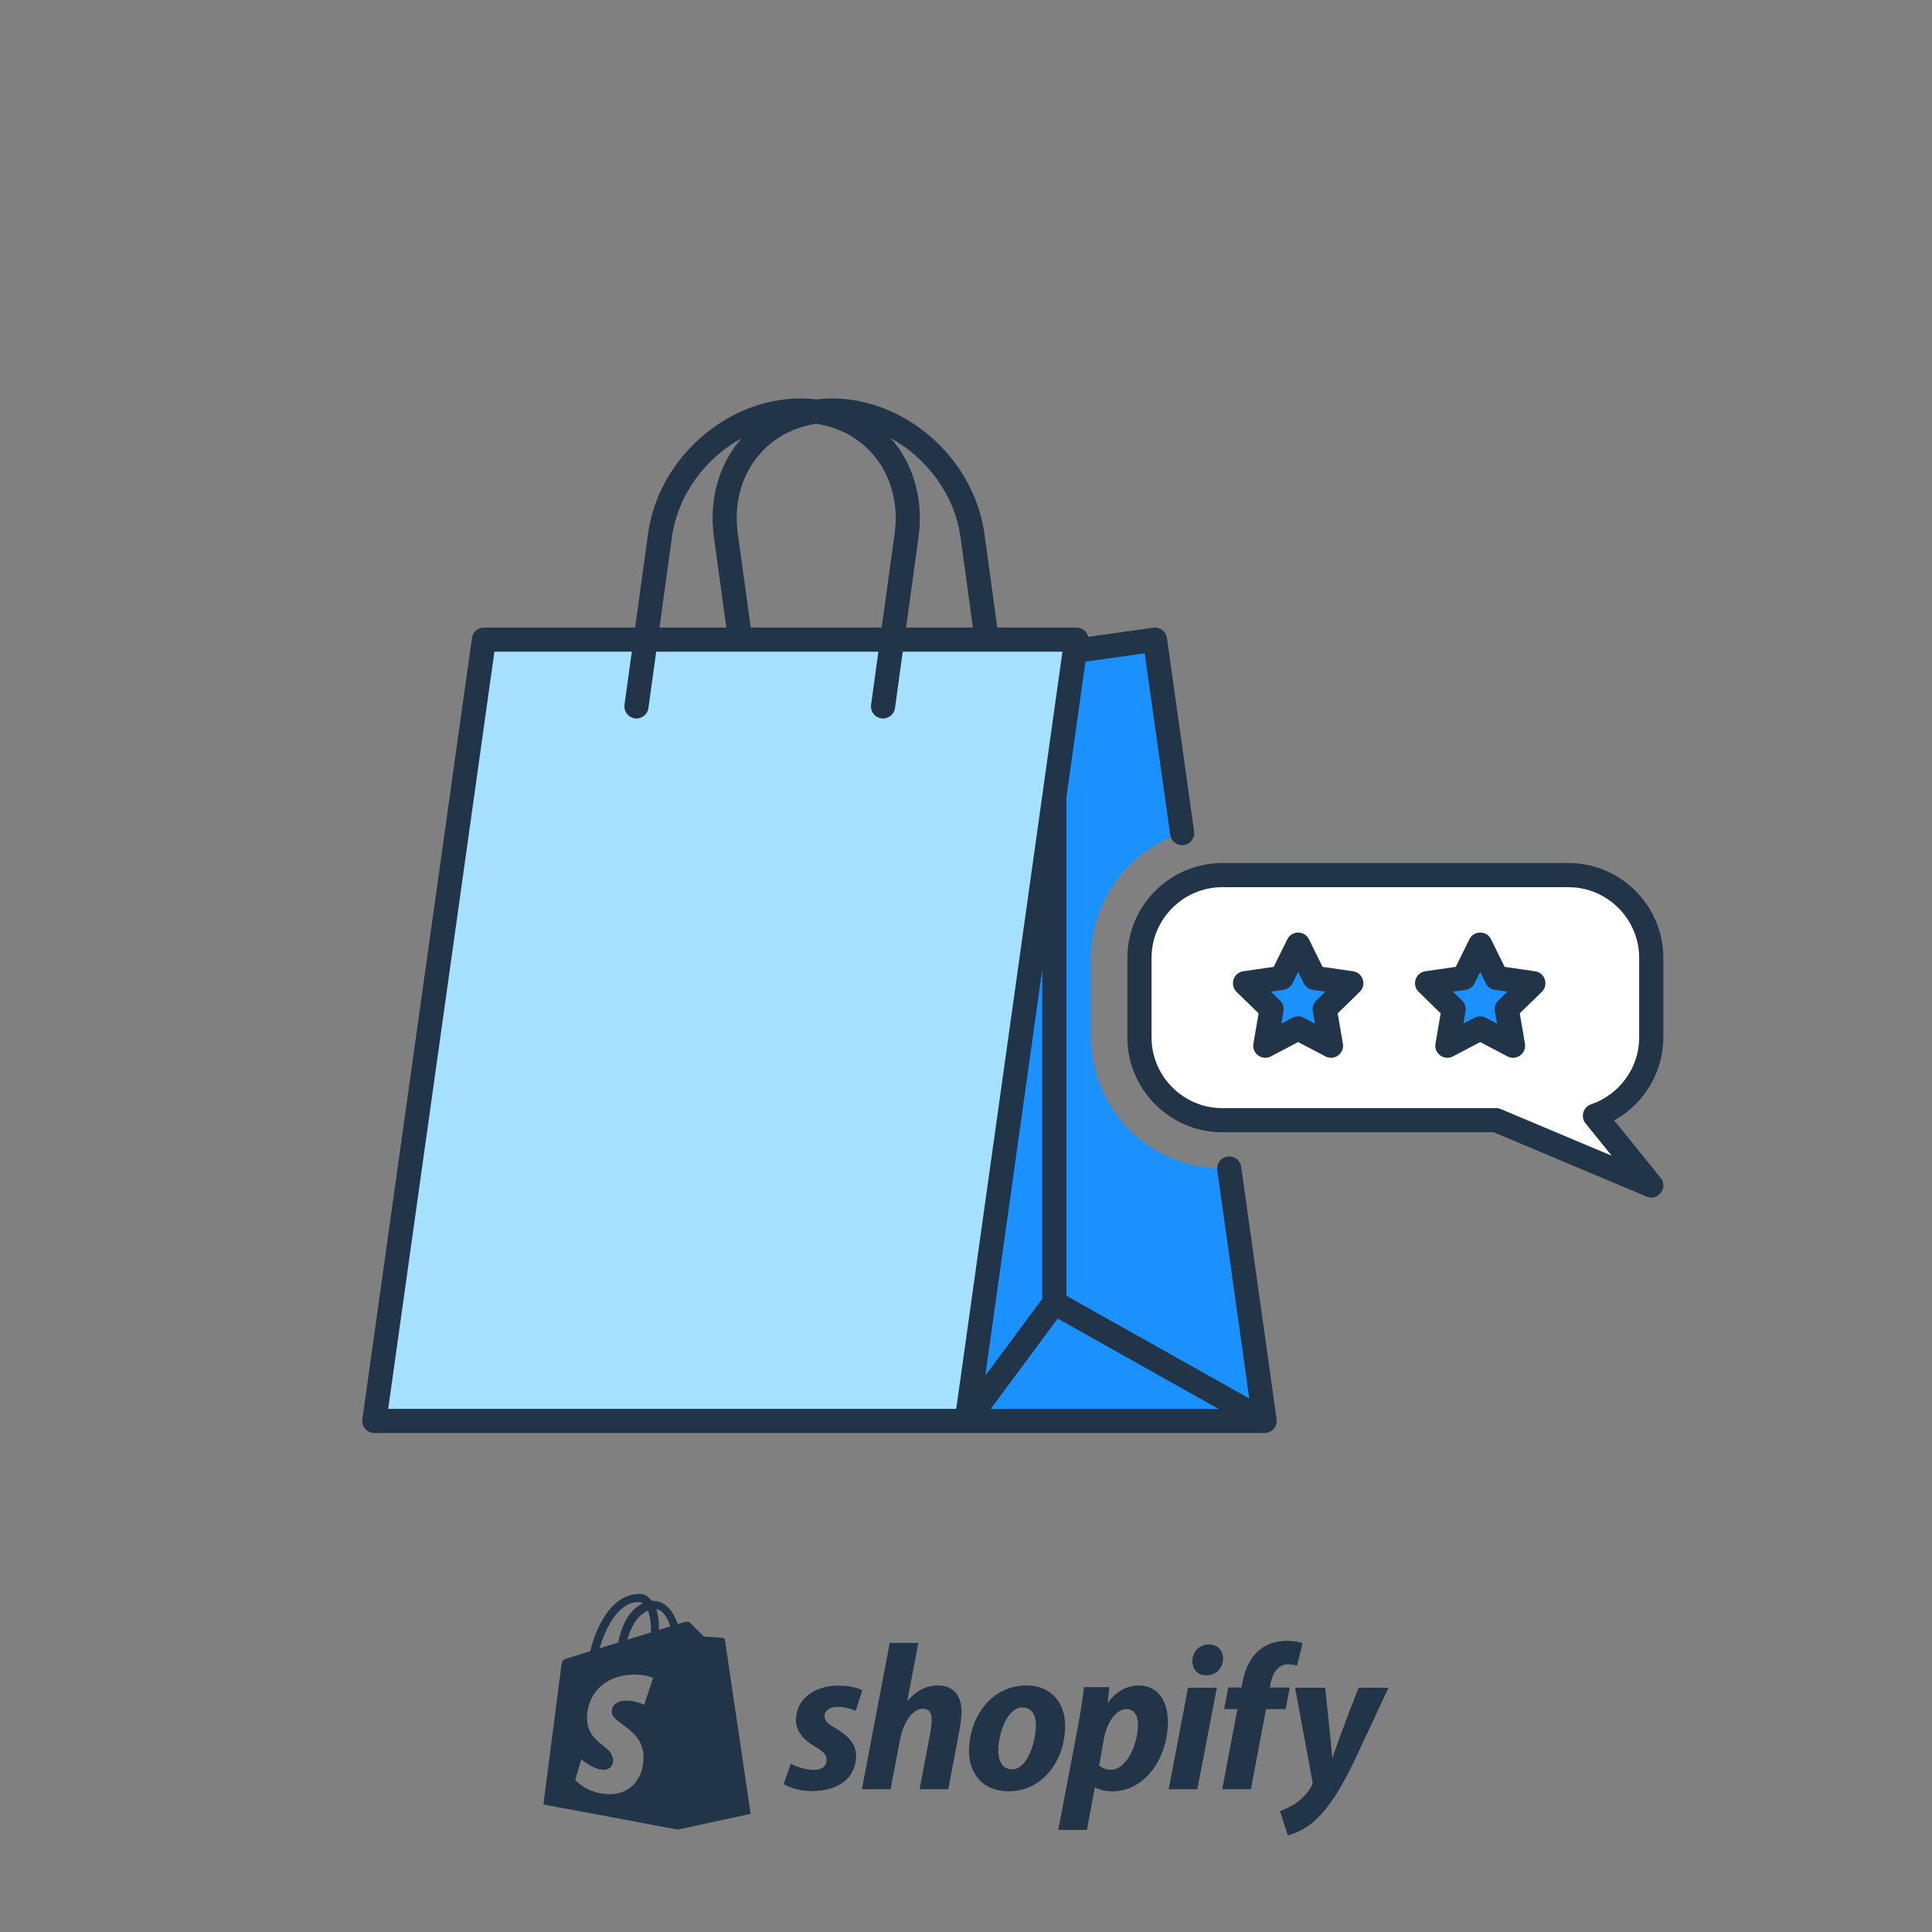
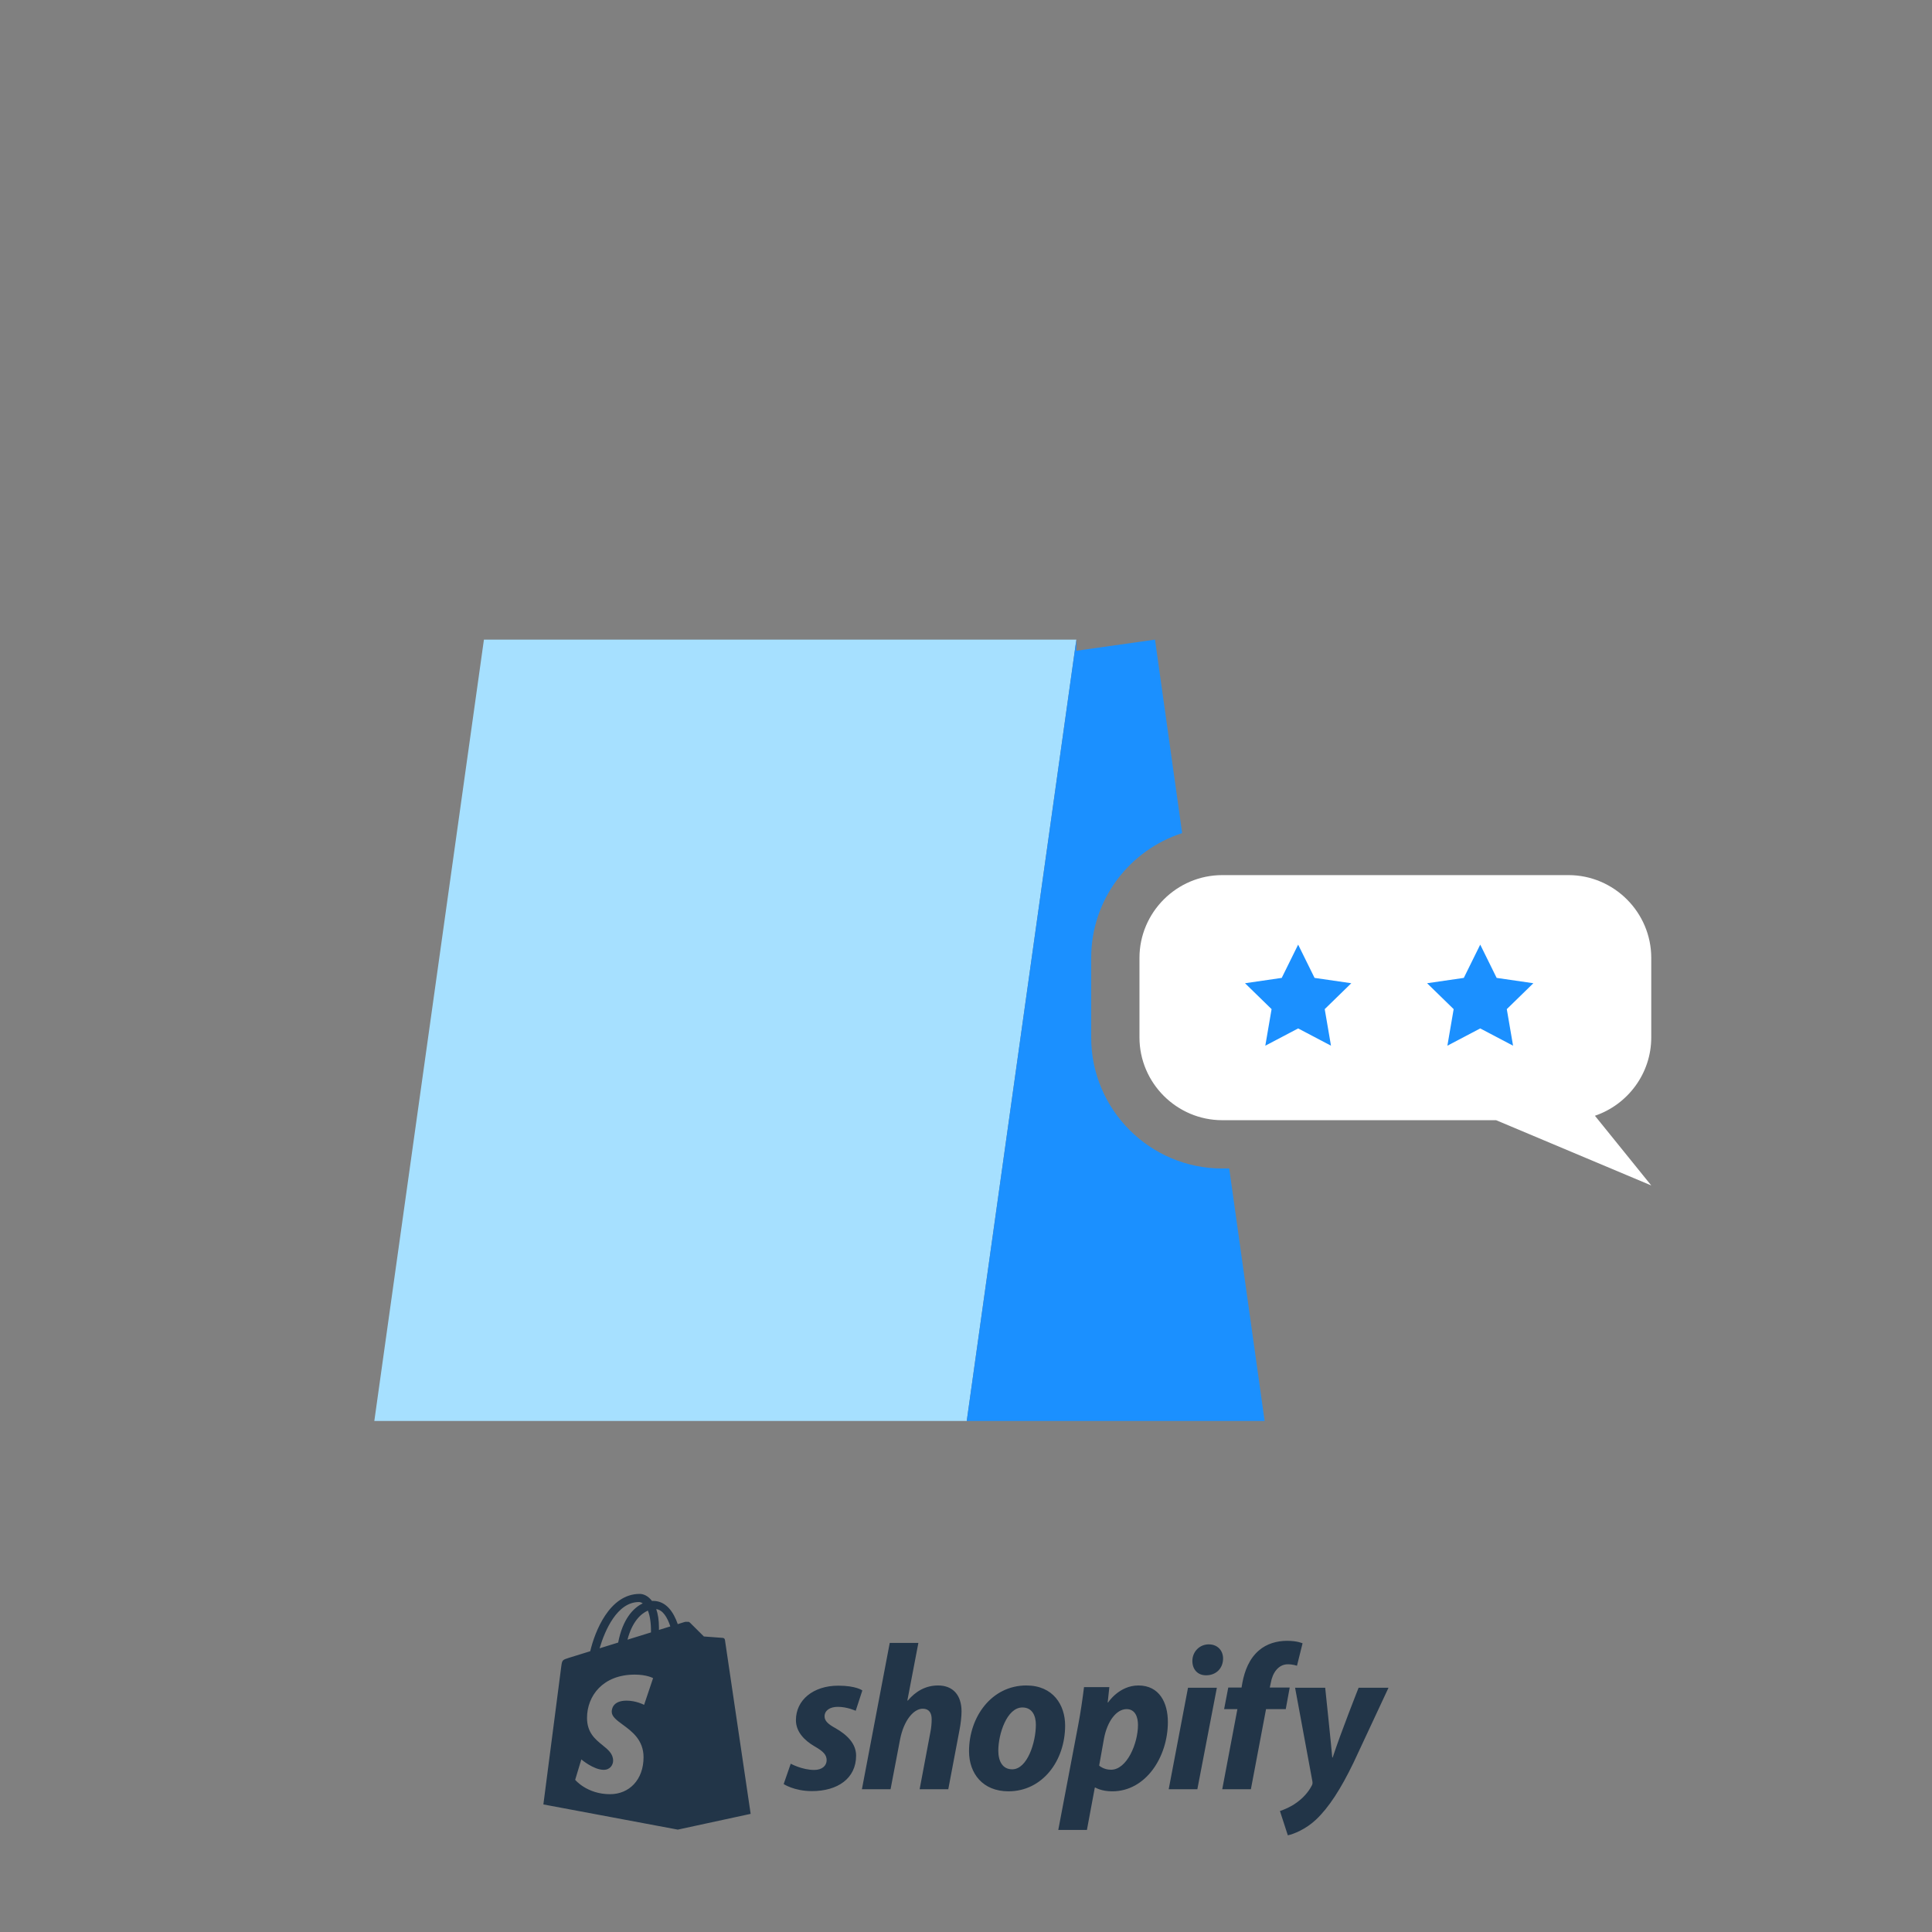
<svg xmlns="http://www.w3.org/2000/svg" width="160" height="160" viewBox="0 0 160 160" fill="none">
  <rect x="0" y="0" width="160" height="160" fill="#808080" stroke="none" />
  <path fill-rule="evenodd" clip-rule="evenodd" d="M89.139 52.971H40.077L31 117.677H80.061L89.139 52.971Z" fill="#A6E0FF" />
-   <path fill-rule="evenodd" clip-rule="evenodd" d="M101.222 96.77C95.237 96.77 90.367 91.9 90.367 85.915V79.328C90.367 74.501 93.535 70.404 97.901 68.997L95.653 52.971L89.138 53.894V52.971L80.061 117.677H104.731L101.799 96.77H101.222Z" fill="#1B90FF" />
+   <path fill-rule="evenodd" clip-rule="evenodd" d="M101.222 96.77C95.237 96.77 90.367 91.9 90.367 85.915V79.328C90.367 74.501 93.535 70.404 97.901 68.997L95.653 52.971L89.138 53.894V52.971L80.061 117.677H104.731L101.799 96.77H101.222" fill="#1B90FF" />
  <path fill-rule="evenodd" clip-rule="evenodd" d="M136.75 85.915V79.328C136.75 75.558 133.665 72.473 129.895 72.473H101.221C97.451 72.473 94.366 75.558 94.366 79.328V85.915C94.366 89.685 97.451 92.77 101.221 92.77H123.902L136.75 98.174L132.085 92.402C134.789 91.483 136.75 88.919 136.75 85.915Z" fill="white" />
  <path fill-rule="evenodd" clip-rule="evenodd" d="M108.867 80.985L107.507 78.23L106.147 80.985L103.107 81.427L105.307 83.572L104.787 86.6L107.507 85.17L110.227 86.6L109.708 83.572L111.908 81.427L108.867 80.985ZM123.946 80.985L122.586 78.23L121.226 80.985L118.186 81.427L120.386 83.572L119.866 86.6L122.586 85.17L125.306 86.6L124.786 83.572L126.986 81.427L123.946 80.985Z" fill="#1B90FF" />
-   <path fill-rule="evenodd" clip-rule="evenodd" d="M81.478 43.898C80.488 37.839 74.943 33 68.9 33C68.455 33 68.02 33.026 67.595 33.077C67.17 33.026 66.735 33 66.29 33C60.148 33 54.52 37.999 53.668 44.198L52.599 51.971H40.076C39.578 51.971 39.155 52.338 39.086 52.832L30.009 117.538C29.924 118.139 30.392 118.677 30.999 118.677H80.061C80.074 118.677 80.086 118.676 80.099 118.676H104.699C104.77 118.678 104.84 118.673 104.909 118.66C105.158 118.616 105.373 118.48 105.52 118.291C105.68 118.086 105.761 117.818 105.722 117.537L102.788 96.631L102.765 96.516C102.639 96.032 102.166 95.708 101.658 95.78L101.544 95.803C101.059 95.929 100.736 96.401 100.807 96.909L103.46 115.815L88.315 107.309V66.037L89.892 54.797L94.8 54.102L96.911 69.136L96.934 69.251C97.06 69.735 97.532 70.059 98.04 69.987C98.587 69.91 98.969 69.405 98.892 68.858L96.643 52.832L96.62 52.717C96.493 52.233 96.02 51.909 95.512 51.981L90.115 52.745L90.112 52.722C90.017 52.298 89.681 52.048 89.313 51.986C89.256 51.976 89.198 51.971 89.138 51.971H82.592L81.523 44.197L81.478 43.898ZM81.679 53.97C81.705 53.971 81.732 53.971 81.76 53.97H87.987L79.191 116.676H32.149L40.945 53.97H52.324L51.719 58.367L51.71 58.483C51.699 58.984 52.065 59.424 52.573 59.494C53.12 59.569 53.625 59.186 53.7 58.639L54.342 53.97H61.259C61.285 53.971 61.312 53.971 61.34 53.97H72.744L72.139 58.367L72.13 58.483C72.119 58.984 72.485 59.424 72.993 59.494C73.54 59.569 74.045 59.186 74.12 58.639L74.762 53.97H81.679ZM80.573 51.971L79.542 44.47C79.063 40.995 76.777 37.946 73.786 36.298C75.545 38.32 76.452 41.106 76.106 44.18L76.069 44.47L75.037 51.971H80.573ZM61.404 36.299C58.493 37.902 56.25 40.832 55.691 44.192L55.649 44.47L54.617 51.971H60.153L59.122 44.47C58.683 41.282 59.59 38.384 61.404 36.299ZM62.172 51.971L61.103 44.197L61.07 43.934C60.569 39.398 63.369 35.724 67.595 35.095C71.903 35.736 74.728 39.541 74.088 44.198L73.019 51.971H62.172ZM82.048 116.676L87.593 109.198L100.908 116.676H82.048ZM81.597 113.926L86.314 107.564L86.315 80.296L81.755 112.802L81.597 113.926ZM129.896 71.473H101.222C96.898 71.473 93.366 75.005 93.366 79.328V85.915L93.369 86.159C93.499 90.37 96.98 93.77 101.222 93.77H123.702L136.362 99.096L136.464 99.133C137.38 99.417 138.157 98.325 137.527 97.546L133.68 92.784L133.863 92.681C136.219 91.296 137.75 88.746 137.75 85.915V79.328C137.75 75.006 134.218 71.473 129.896 71.473ZM101.222 73.473H129.896C133.113 73.473 135.75 76.11 135.75 79.328V85.915C135.75 88.429 134.122 90.653 131.763 91.455L131.652 91.501C131.08 91.774 130.897 92.522 131.308 93.031L133.474 95.712L124.29 91.848C124.168 91.797 124.036 91.77 123.903 91.77H101.222C98.003 91.77 95.366 89.133 95.366 85.915V79.328C95.366 76.11 98.003 73.473 101.222 73.473ZM118.042 80.437L120.561 80.071L121.689 77.787C122.056 77.044 123.116 77.044 123.482 77.788L124.607 80.071L127.129 80.437C127.91 80.551 128.245 81.471 127.762 82.058L127.684 82.143L125.859 83.921L126.291 86.431C126.425 87.211 125.65 87.814 124.941 87.531L124.84 87.485L122.584 86.3L120.331 87.485C119.63 87.853 118.817 87.302 118.867 86.541L118.88 86.431L119.31 83.921L117.487 82.143C116.922 81.592 117.192 80.652 117.928 80.46L118.042 80.437ZM123.048 81.427L122.584 80.489L122.122 81.428C121.977 81.723 121.695 81.927 121.369 81.975L120.334 82.124L121.084 82.856C121.29 83.057 121.398 83.336 121.384 83.62L121.371 83.741L121.193 84.771L122.12 84.285C122.375 84.151 122.673 84.134 122.939 84.235L123.051 84.285L123.976 84.771L123.8 83.741C123.751 83.457 123.827 83.168 124.005 82.947L124.087 82.856L124.835 82.124L123.801 81.975C123.516 81.933 123.264 81.771 123.108 81.534L123.048 81.427ZM105.483 80.071L102.963 80.437L102.849 80.46C102.113 80.652 101.843 81.592 102.408 82.143L104.231 83.922L103.802 86.431L103.789 86.541C103.739 87.302 104.553 87.853 105.253 87.485L107.506 86.3L109.762 87.485L109.863 87.531C110.572 87.814 111.347 87.211 111.213 86.431L110.781 83.921L112.606 82.143L112.684 82.058C113.167 81.471 112.832 80.551 112.051 80.437L109.529 80.071L108.404 77.788C108.038 77.044 106.978 77.044 106.611 77.787L105.483 80.071ZM107.506 80.489L107.97 81.427L108.03 81.534C108.186 81.771 108.438 81.933 108.723 81.975L109.757 82.124L109.009 82.856L108.927 82.947C108.749 83.168 108.673 83.457 108.722 83.741L108.898 84.771L107.973 84.285L107.861 84.235C107.595 84.134 107.297 84.151 107.042 84.285L106.114 84.771L106.292 83.741L106.305 83.619C106.319 83.335 106.211 83.057 106.005 82.856L105.255 82.124L106.291 81.975C106.617 81.927 106.898 81.723 107.044 81.428L107.506 80.489Z" fill="#223548" />
  <path fill-rule="evenodd" clip-rule="evenodd" d="M54.571 134.984C54.572 134.918 54.572 134.853 54.572 134.781C54.572 134.159 54.485 133.657 54.347 133.26C54.904 133.33 55.275 133.963 55.513 134.692C55.234 134.779 54.916 134.878 54.571 134.984ZM53.342 141.189C53.342 141.189 52.69 140.84 51.891 140.84C50.72 140.84 50.661 141.575 50.661 141.761C50.661 142.16 51.072 142.462 51.57 142.827C52.332 143.386 53.296 144.094 53.296 145.526C53.296 147.387 52.114 148.587 50.521 148.587C48.61 148.587 47.633 147.398 47.633 147.398L48.144 145.707C48.144 145.707 49.149 146.569 49.997 146.569C50.55 146.569 50.776 146.133 50.776 145.815C50.776 145.237 50.361 144.901 49.894 144.524C49.297 144.04 48.615 143.489 48.615 142.272C48.615 140.448 49.924 138.684 52.565 138.684C53.583 138.684 54.086 138.976 54.086 138.976L53.342 141.189ZM52.908 132.675C53.017 132.675 53.127 132.713 53.231 132.784C52.425 133.164 51.559 134.12 51.194 136.03C50.906 136.119 50.622 136.207 50.346 136.292L50.344 136.293L49.656 136.506C50.084 135.05 51.099 132.675 52.908 132.675ZM53.912 135.079C53.912 135.099 53.912 135.118 53.911 135.136V135.136V135.136V135.136V135.136V135.136V135.136V135.136C53.911 135.154 53.911 135.171 53.911 135.189C53.299 135.379 52.633 135.585 51.966 135.791C52.34 134.345 53.042 133.647 53.656 133.383C53.811 133.772 53.912 134.328 53.912 135.079ZM60.035 135.801C60.021 135.703 59.935 135.649 59.864 135.643C59.794 135.637 58.293 135.526 58.293 135.526C58.293 135.526 57.251 134.491 57.136 134.377C57.093 134.334 57.036 134.312 56.975 134.302V134.319C56.872 134.301 56.767 134.306 56.712 134.322L56.667 134.336L56.666 134.336L56.666 134.336L56.666 134.336C56.583 134.362 56.396 134.42 56.129 134.503C55.781 133.501 55.166 132.58 54.086 132.58C54.066 132.58 54.045 132.581 54.025 132.582L53.994 132.583C53.687 132.177 53.306 132 52.977 132C50.46 132 49.257 135.148 48.88 136.747C47.901 137.05 47.207 137.265 47.118 137.293C46.572 137.464 46.554 137.482 46.483 137.996C46.428 138.386 45 149.435 45 149.435L56.133 151.521L62.166 150.216C62.166 150.216 60.049 135.899 60.035 135.801ZM69.198 143.124C68.596 142.797 68.287 142.522 68.287 142.144C68.287 141.663 68.717 141.353 69.387 141.353C70.168 141.353 70.865 141.68 70.865 141.68L71.416 139.996C71.416 139.996 70.91 139.6 69.422 139.6C67.35 139.6 65.915 140.786 65.915 142.454C65.915 143.399 66.585 144.121 67.479 144.637C68.201 145.049 68.459 145.341 68.459 145.771C68.459 146.218 68.097 146.579 67.427 146.579C66.428 146.579 65.485 146.063 65.485 146.063L64.901 147.748C64.901 147.748 65.772 148.332 67.238 148.332C69.37 148.332 70.899 147.284 70.899 145.393C70.899 144.379 70.126 143.657 69.198 143.124ZM75.179 140.838C75.816 140.082 76.64 139.583 77.689 139.583C78.926 139.583 79.631 140.391 79.631 141.732C79.631 142.144 79.563 142.763 79.46 143.279L78.532 148.178H76.16L77.053 143.434C77.122 143.107 77.157 142.711 77.157 142.385C77.157 141.869 76.95 141.508 76.418 141.508C75.661 141.508 74.853 142.471 74.543 144.035L73.752 148.178H71.38L73.684 136.06H76.056L75.145 140.821L75.179 140.838ZM83.826 146.527C83.018 146.527 82.675 145.84 82.675 144.98C82.675 143.622 83.379 141.405 84.669 141.405C85.511 141.405 85.786 142.127 85.786 142.831C85.786 144.293 85.081 146.527 83.826 146.527ZM84.995 139.583C82.141 139.583 80.251 142.161 80.251 145.032C80.251 146.871 81.386 148.349 83.516 148.349C86.318 148.349 88.209 145.84 88.209 142.9C88.209 141.198 87.213 139.583 84.995 139.583ZM91.028 146.218C91.028 146.218 91.392 146.562 92.008 146.562C93.332 146.562 94.243 144.379 94.243 142.849C94.243 142.213 94.019 141.542 93.297 141.542C92.472 141.542 91.698 142.522 91.424 144L91.028 146.218ZM91.767 140.993C91.767 140.993 92.677 139.583 94.278 139.583C96.013 139.583 96.718 141.01 96.718 142.608C96.718 145.496 94.897 148.35 92.112 148.35C91.206 148.35 90.719 148.04 90.719 148.04H90.668L90.014 151.547H87.642L89.291 142.866C89.481 141.886 89.671 140.58 89.773 139.721H91.871L91.734 140.993H91.767ZM100.104 136.179C99.348 136.179 98.747 136.781 98.747 137.554C98.747 138.259 99.193 138.74 99.864 138.74H99.898C100.637 138.74 101.273 138.242 101.291 137.365C101.291 136.678 100.826 136.179 100.104 136.179ZM99.159 148.177H96.787L98.386 139.771H100.775L99.159 148.177ZM106.808 139.754H105.158L105.244 139.359C105.381 138.551 105.863 137.829 106.653 137.829C107.076 137.829 107.41 137.95 107.41 137.95L107.873 136.093C107.873 136.093 107.46 135.886 106.584 135.886C105.742 135.886 104.9 136.128 104.264 136.677C103.455 137.365 103.078 138.363 102.888 139.359L102.82 139.754H101.72L101.376 141.542H102.476L101.221 148.177H103.593L104.848 141.542H106.481L106.808 139.754ZM110.366 145.548C111.032 143.508 112.514 139.772 112.514 139.772H114.99L112.084 145.995C111.053 148.126 110.056 149.69 108.974 150.705C108.131 151.495 107.134 151.891 106.653 151.994L105.999 149.982C106.395 149.845 106.894 149.639 107.34 149.312C107.891 148.934 108.355 148.418 108.629 147.885C108.699 147.765 108.715 147.662 108.681 147.49L107.254 139.772H109.747C109.747 139.772 110.285 144.891 110.331 145.548H110.366Z" fill="#223548" />
</svg>